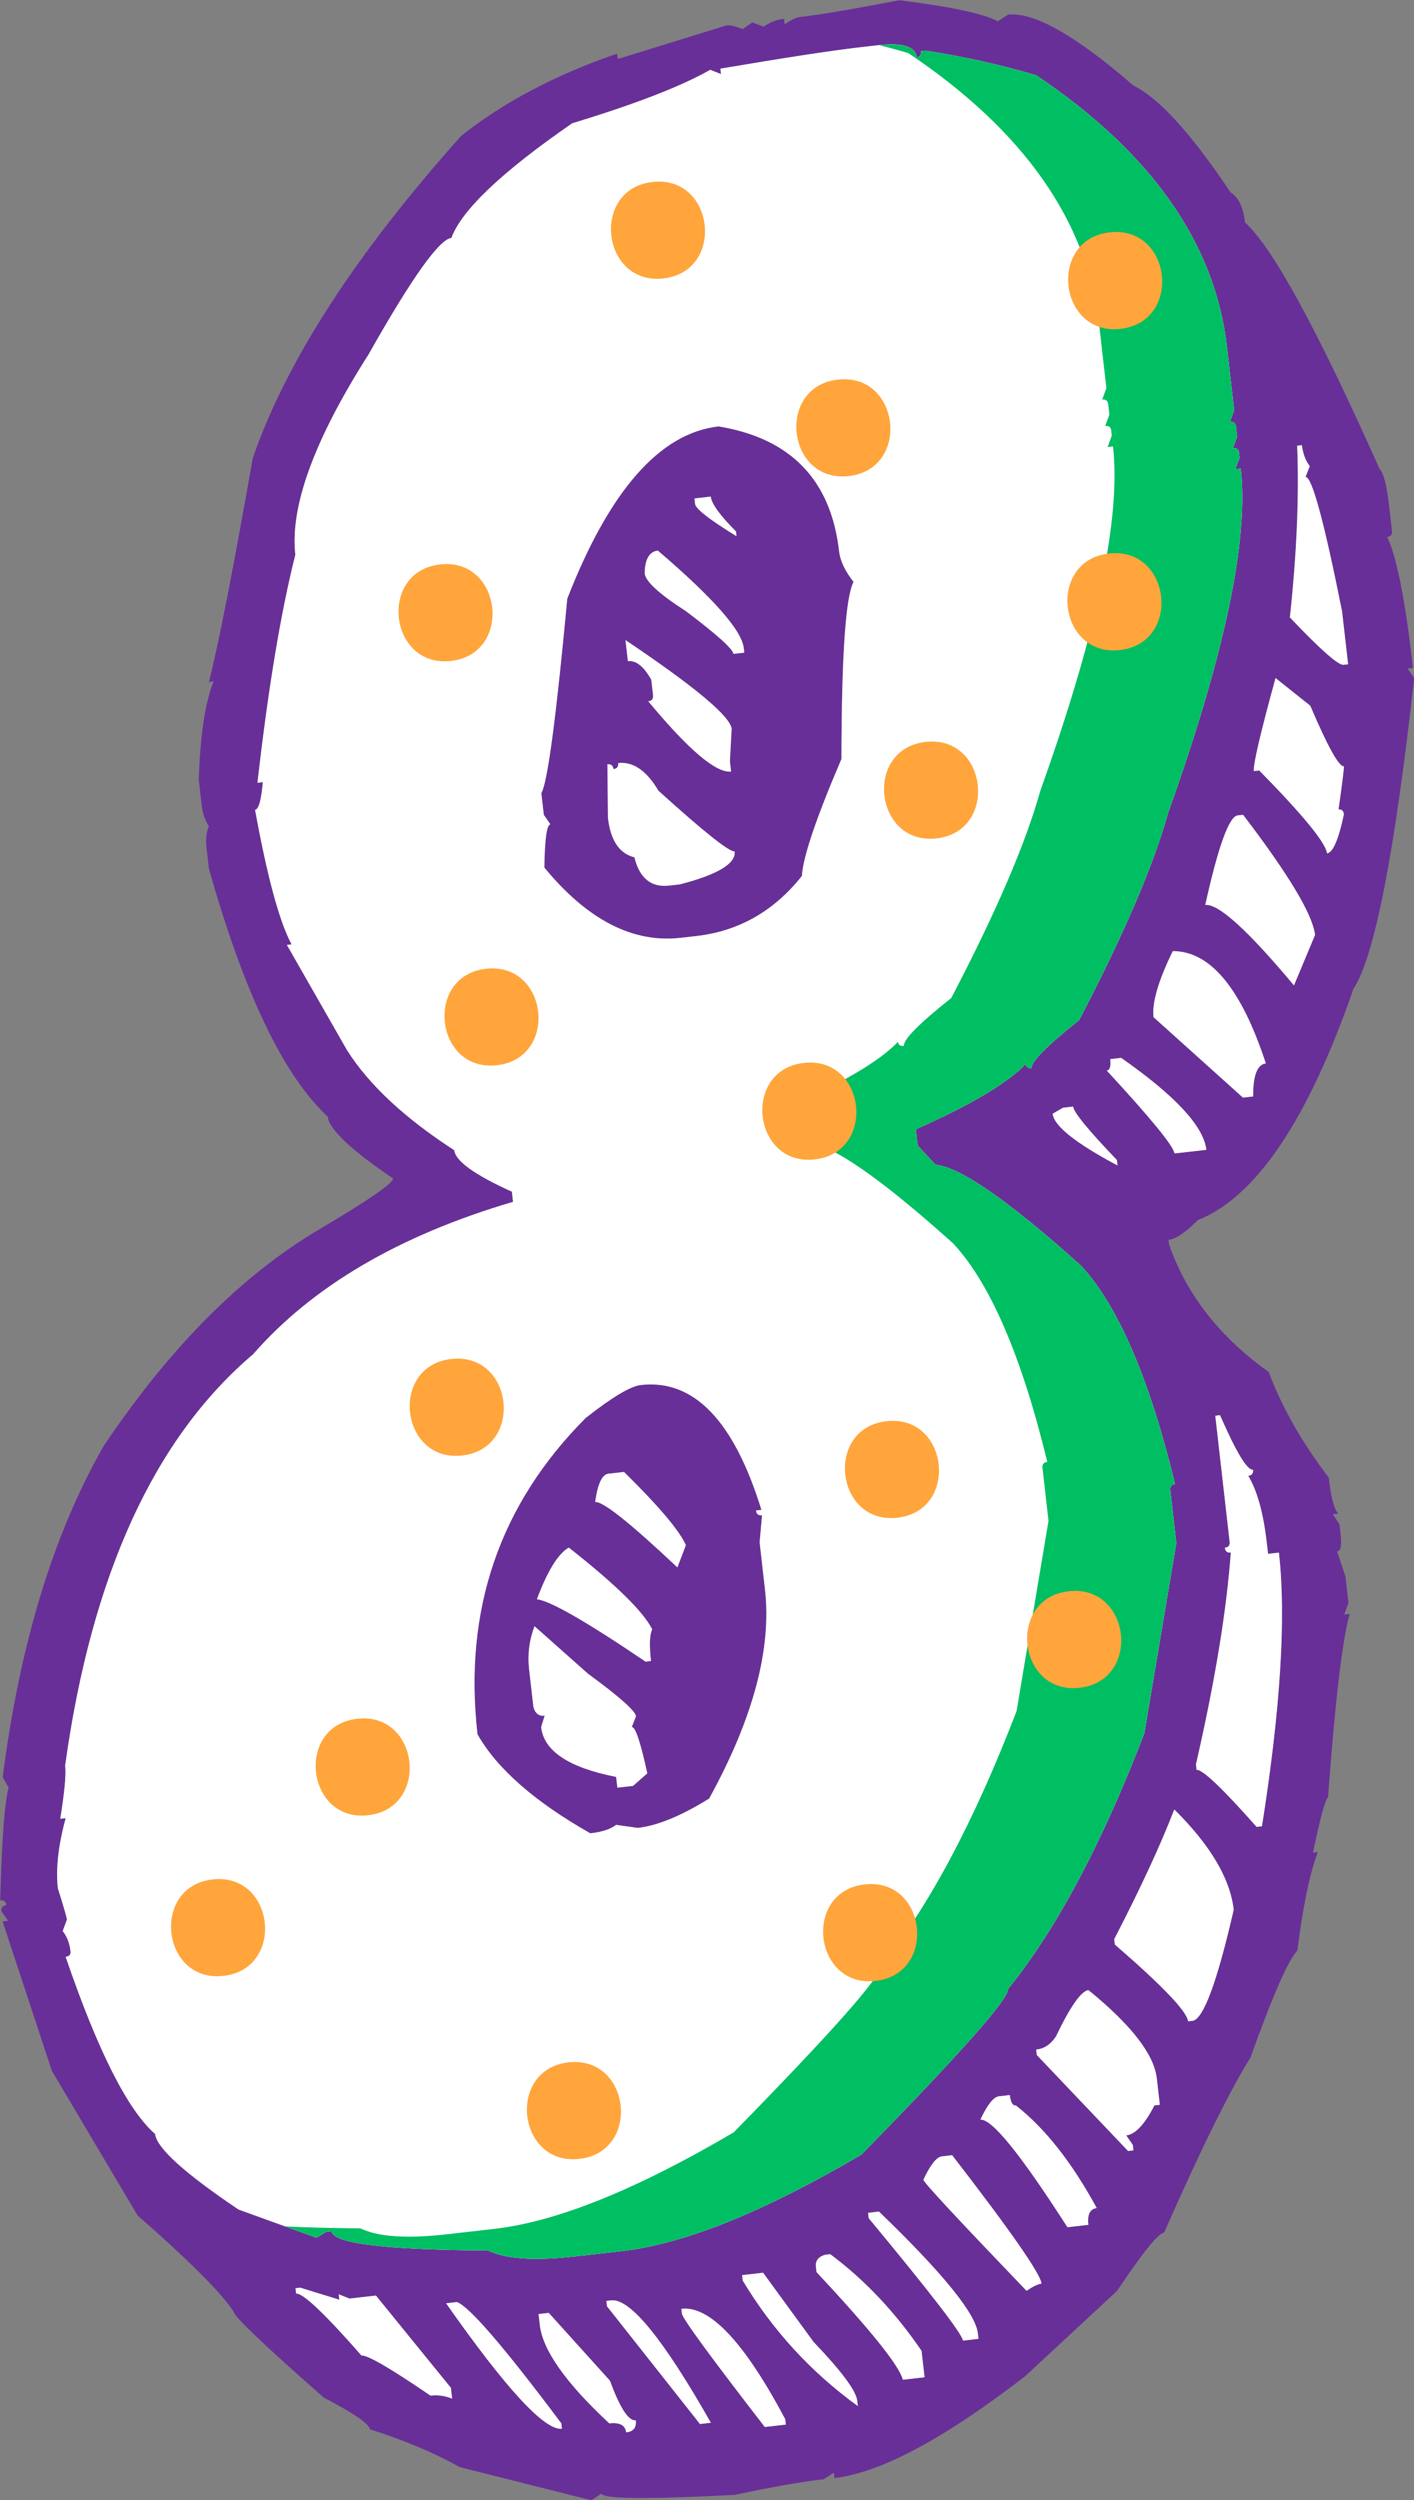
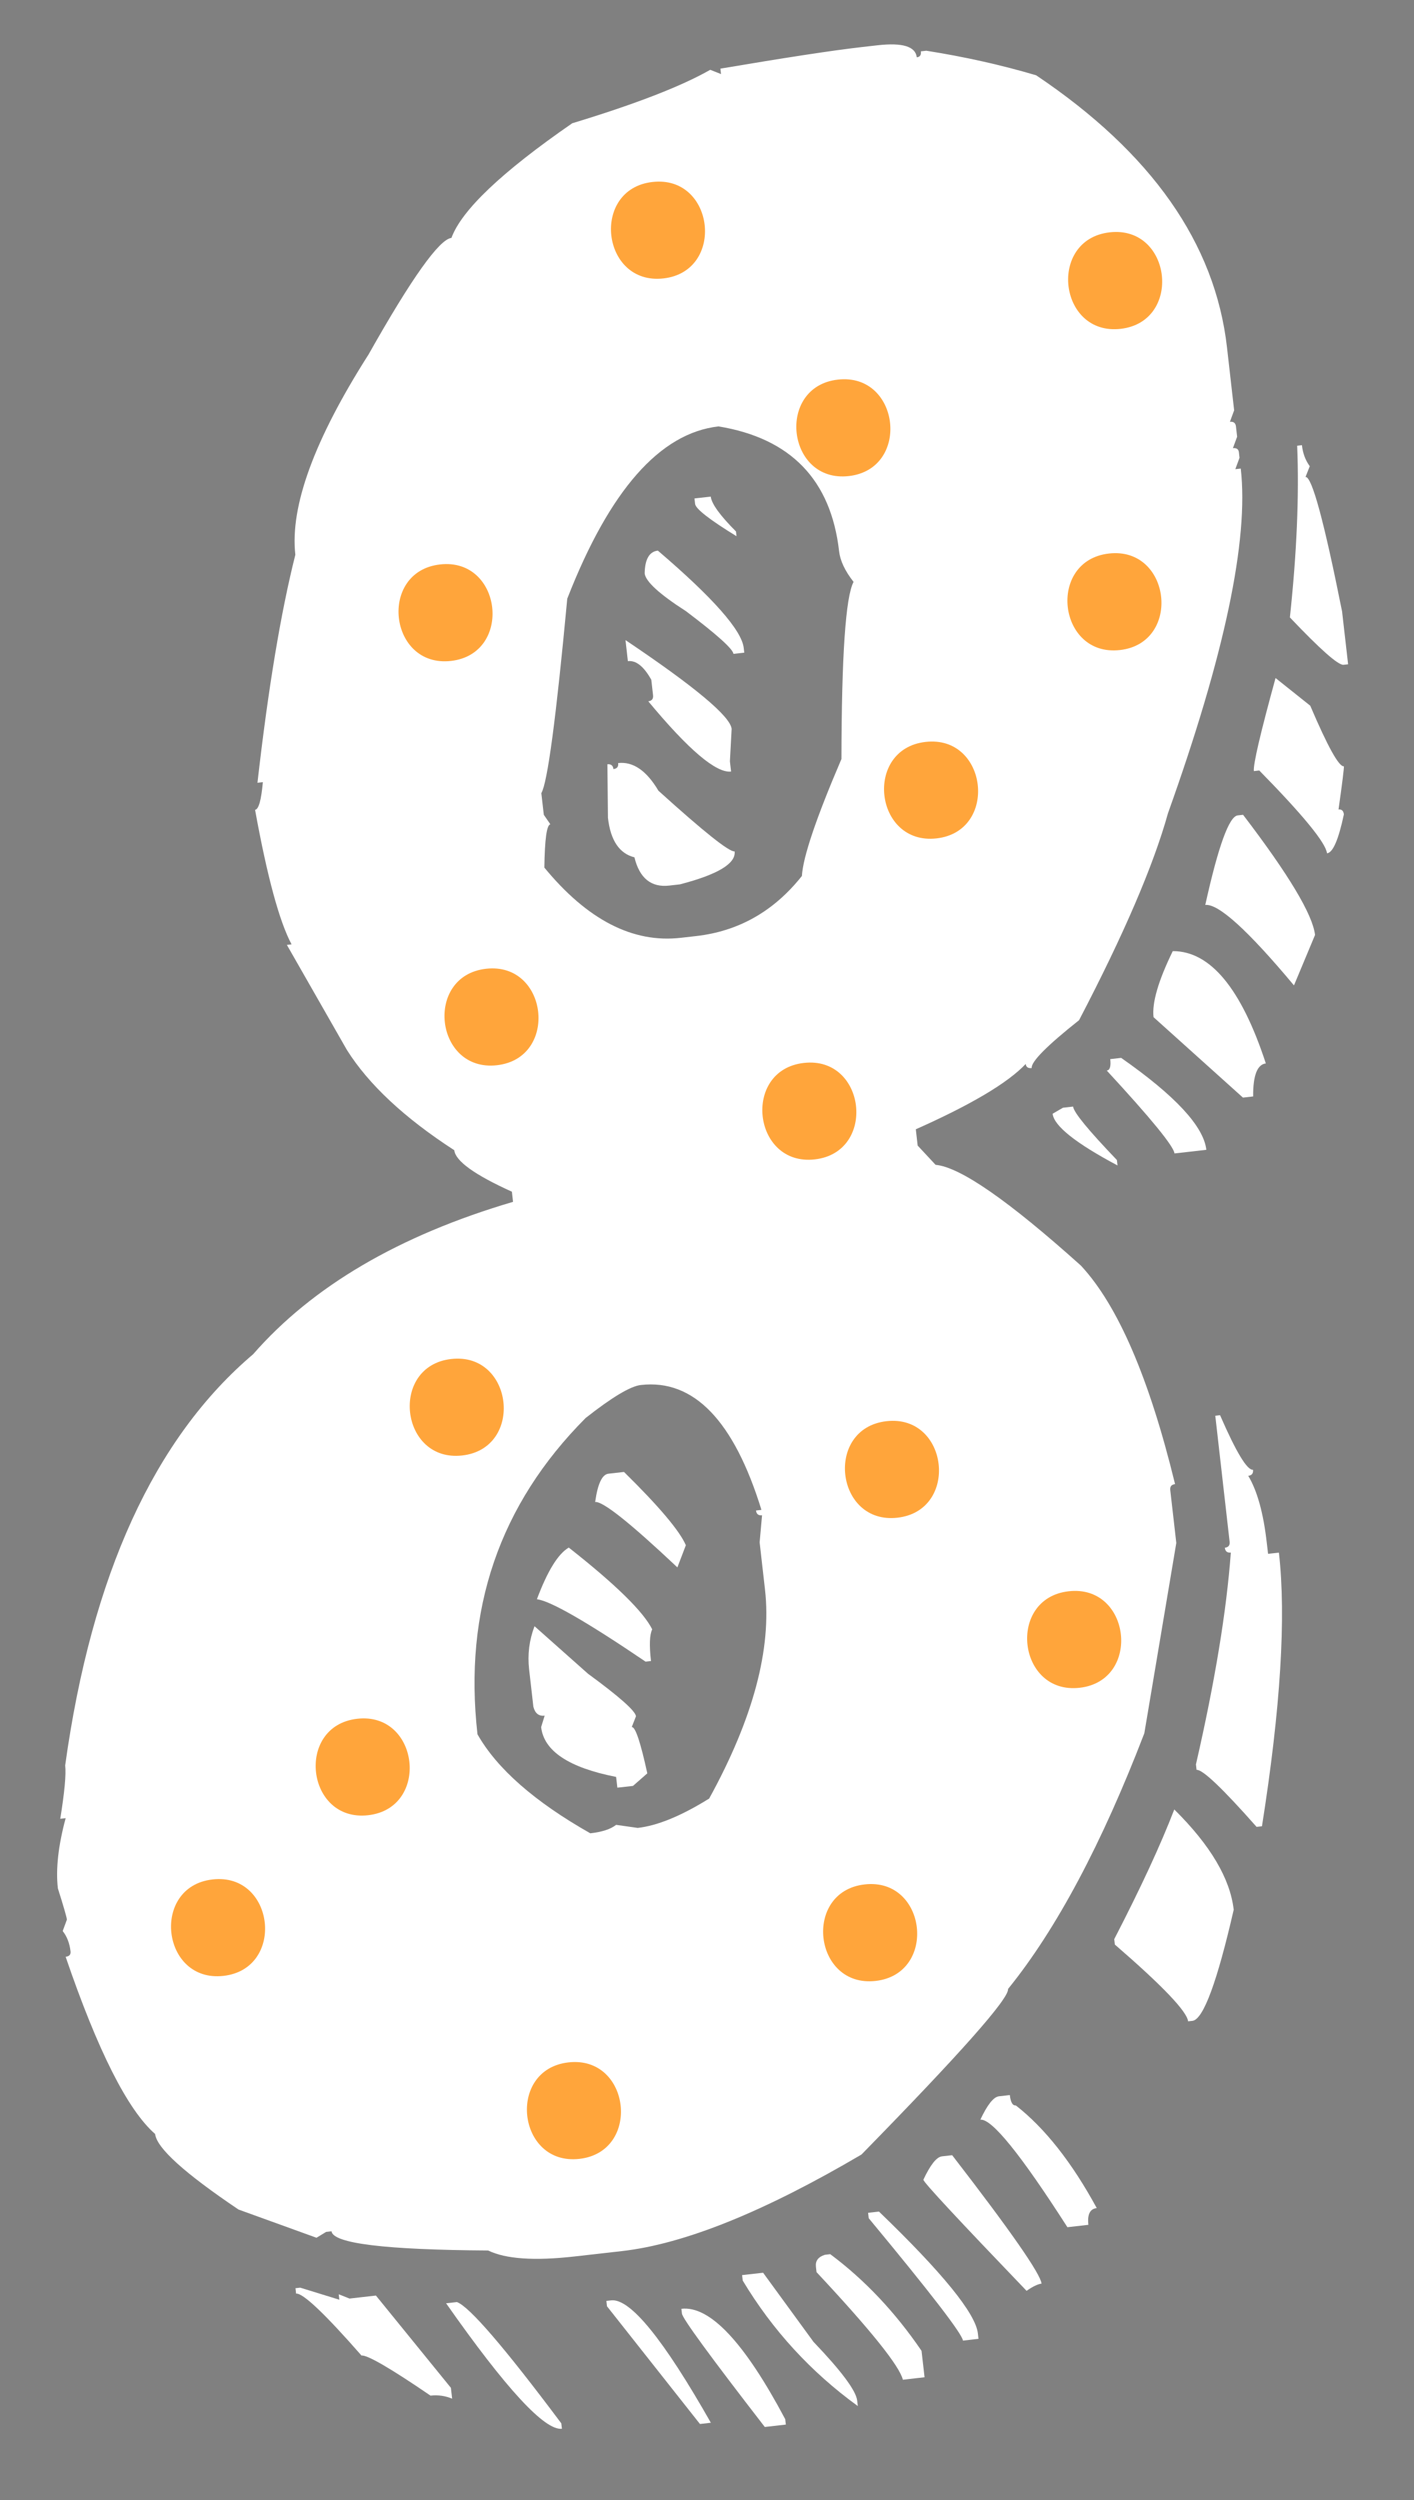
<svg xmlns="http://www.w3.org/2000/svg" fill="#000000" height="363" preserveAspectRatio="xMidYMid meet" version="1" viewBox="110.4 29.6 205.3 363.0" width="205.3" zoomAndPan="magnify">
  <rect x="110.4" y="29.6" width="205.3" height="363.0" fill="#808080" stroke="none" />
  <g>
    <g id="change1_1">
-       <path d="M 298.738 94.312 C 299.035 101.582 298.68 109.891 297.68 119.242 C 302.059 123.852 304.648 126.152 305.441 126.121 L 306.133 126.047 L 305.258 118.383 C 302.637 105.258 300.871 98.746 299.949 98.852 L 300.566 97.289 C 299.938 96.438 299.559 95.418 299.426 94.234 Z M 295.598 128.043 C 293.395 136.07 292.34 140.57 292.449 141.555 L 293.234 141.465 C 299.629 147.98 302.902 151.988 303.07 153.492 C 303.926 153.395 304.738 151.52 305.52 147.836 C 305.461 147.32 305.195 147.074 304.742 147.129 C 305.293 143.219 305.551 141.129 305.52 140.859 C 304.801 140.941 303.176 138.016 300.637 132.062 Z M 285.395 160.988 C 287.297 160.773 291.59 164.668 298.273 172.668 L 301.332 165.344 C 300.996 162.398 297.516 156.586 290.883 147.898 L 290.098 147.988 C 288.855 148.133 287.277 152.473 285.395 160.988 Z M 280.676 167.691 C 278.578 171.988 277.645 175.184 277.883 177.281 L 290.867 188.961 L 292.348 188.789 C 292.32 185.734 292.949 184.141 294.188 184 C 290.625 173.109 286.121 167.684 280.676 167.691 Z M 286.848 235.145 L 288.93 253.445 C 288.988 253.965 288.762 254.25 288.234 254.312 C 288.297 254.84 288.582 255.07 289.105 255.012 C 288.48 263.52 286.793 273.777 284.039 285.777 L 284.133 286.566 C 284.98 286.469 287.887 289.23 292.844 294.84 L 293.625 294.754 C 296.328 277.645 297.148 264.391 296.086 255.02 L 294.512 255.195 L 294.328 253.617 C 293.84 249.293 292.938 246.043 291.633 243.871 C 292.156 243.812 292.387 243.512 292.328 242.992 C 291.477 243.09 289.883 240.445 287.539 235.066 Z M 271.598 183.371 C 271.715 184.43 271.547 184.98 271.09 185.031 C 277.527 191.996 280.809 196.02 280.926 197.066 L 285.551 196.539 C 285.16 193.129 281.031 188.68 273.18 183.191 Z M 263.23 191.301 C 263.434 193.074 266.578 195.578 272.652 198.809 L 272.562 198.02 C 268.426 193.703 266.301 191.121 266.203 190.262 L 264.73 190.43 Z M 280.895 292.312 C 278.945 297.387 276.047 303.656 272.176 311.145 L 272.266 311.926 C 279.191 317.918 282.738 321.633 282.902 323.074 L 283.59 322.996 C 285.145 322.68 287.129 317.309 289.523 306.871 C 289.008 302.348 286.133 297.496 280.895 292.312 Z M 260.844 327.176 L 260.934 327.965 L 274.18 341.895 L 274.965 341.809 L 274.875 341.02 L 273.922 339.637 C 275.23 339.484 276.598 338.039 278.012 335.277 L 278.797 335.191 L 278.355 331.352 C 277.965 327.879 274.656 323.613 268.434 318.539 C 267.395 318.656 265.812 320.895 263.723 325.254 C 262.98 326.395 262.027 327.043 260.844 327.176 Z M 252.738 337.355 C 254.379 337.168 258.59 342.375 265.379 352.965 L 268.426 352.617 C 268.254 351.102 268.66 350.297 269.637 350.188 C 266.031 343.559 262.113 338.582 257.883 335.281 C 257.43 335.332 257.137 334.84 257.016 333.777 L 255.441 333.957 C 254.656 334.047 253.754 335.184 252.738 337.355 Z M 244.465 346.07 C 244.508 346.469 249.504 351.836 259.449 362.203 C 260.367 361.559 261.102 361.215 261.625 361.156 C 261.461 359.715 257.133 353.5 248.645 342.508 L 247.168 342.676 C 246.383 342.766 245.484 343.898 244.465 346.07 Z M 211.23 101.969 L 211.32 102.762 C 211.402 103.473 213.406 105.043 217.336 107.453 L 217.258 106.762 C 214.938 104.438 213.715 102.746 213.594 101.699 Z M 236.441 350.871 L 236.531 351.66 C 245.535 362.523 250.098 368.445 250.211 369.43 L 252.469 369.172 L 252.379 368.383 C 252.051 365.5 247.27 359.605 238.016 350.695 Z M 204 112.852 C 204.137 114.031 206.137 115.859 210.008 118.344 C 214.52 121.75 216.809 123.824 216.891 124.535 L 218.461 124.359 L 218.383 123.676 C 218.094 121.113 213.938 116.402 205.914 109.543 C 204.676 109.684 204.035 110.793 204 112.852 Z M 228.863 358.699 L 228.953 359.488 C 236.816 367.895 240.996 373.105 241.488 375.109 L 244.637 374.75 L 244.199 370.914 C 240.375 365.305 235.957 360.617 230.945 356.879 L 230.164 356.969 C 229.195 357.273 228.77 357.859 228.863 358.699 Z M 201.215 122.535 L 201.562 125.59 C 202.746 125.453 203.871 126.344 204.961 128.289 L 205.219 130.555 C 205.273 131.07 205.039 131.359 204.523 131.418 C 210.363 138.457 214.371 141.867 216.547 141.621 L 216.375 140.141 L 216.629 135.422 C 216.422 133.59 211.281 129.297 201.215 122.535 Z M 198.59 140.562 L 198.668 148.332 C 199.039 151.609 200.32 153.523 202.512 154.074 C 203.254 157.105 204.941 158.473 207.566 158.176 L 209.133 157.996 C 214.613 156.57 217.262 154.98 217.059 153.215 C 216.273 153.305 212.582 150.363 206 144.406 C 204.27 141.484 202.316 140.141 200.152 140.387 C 200.215 140.914 199.988 141.203 199.465 141.262 C 199.406 140.742 199.105 140.508 198.59 140.562 Z M 218.145 359.918 L 218.234 360.707 C 222.57 367.926 228.141 373.996 234.945 378.93 L 234.855 378.141 C 234.695 376.711 232.578 373.859 228.508 369.605 L 221.195 359.574 Z M 214.727 91.508 C 225.219 93.238 231.051 99.285 232.23 109.641 C 232.387 111.02 233.09 112.504 234.332 114.086 C 233.18 116.215 232.594 124.781 232.57 139.801 C 228.898 148.371 226.984 154.043 226.828 156.781 C 222.77 161.898 217.648 164.805 211.48 165.504 L 209.219 165.762 C 202.27 166.551 195.672 163.148 189.434 155.562 C 189.492 151.434 189.785 149.34 190.309 149.281 L 189.355 147.898 L 188.996 144.754 C 189.891 143.258 191.145 133.844 192.762 116.52 C 198.883 100.812 206.199 92.477 214.727 91.508 Z M 196.812 247.672 C 197.93 247.547 201.91 250.719 208.75 257.168 L 209.98 253.949 C 209.078 251.859 206.09 248.32 201 243.309 L 198.734 243.566 C 197.82 243.672 197.176 245.043 196.812 247.672 Z M 209.332 364.809 L 209.41 365.504 C 209.492 366.219 213.508 371.715 221.441 381.969 L 224.496 381.621 L 224.406 380.836 C 218.484 369.684 213.469 364.34 209.332 364.809 Z M 188.355 261.789 C 190.309 262.031 195.566 265.047 204.133 270.852 L 204.918 270.762 C 204.656 268.469 204.715 266.938 205.094 266.16 C 203.809 263.586 199.77 259.633 192.98 254.289 C 191.426 255.199 189.887 257.695 188.355 261.789 Z M 198.441 363.664 L 198.527 364.441 L 212.027 381.535 L 213.609 381.355 C 206.711 369.195 201.887 363.273 199.133 363.586 Z M 188.008 265.707 C 187.238 267.727 186.977 269.816 187.223 271.977 L 187.84 277.391 C 188.082 278.359 188.629 278.793 189.48 278.695 L 188.969 280.352 C 189.363 283.828 192.992 286.242 199.855 287.586 L 200.035 289.148 L 202.301 288.895 L 204.383 287.07 C 203.395 282.527 202.645 280.289 202.125 280.348 L 202.738 278.785 C 202.648 277.996 200.324 275.938 195.766 272.602 Z M 203.449 230.684 C 211.121 229.812 216.957 235.852 220.953 248.816 L 220.164 248.906 C 220.227 249.422 220.52 249.664 221.043 249.605 L 220.691 253.531 L 221.473 260.41 C 222.449 269 219.754 279.109 213.367 290.727 C 209.332 293.238 205.879 294.664 202.992 294.992 L 199.855 294.547 C 199.059 295.176 197.812 295.582 196.105 295.773 C 188.012 291.188 182.555 286.387 179.727 281.402 C 177.68 263.375 182.906 248.055 195.426 235.48 C 199.27 232.453 201.941 230.855 203.449 230.684 Z M 188.594 365.57 L 188.773 367.145 C 189.191 370.82 192.559 375.586 198.867 381.445 C 200.383 381.273 201.191 381.719 201.312 382.754 C 202.363 382.637 202.828 382.055 202.711 381.008 C 201.66 381.129 200.406 379.215 198.965 375.258 L 190.074 365.402 Z M 175.168 364.008 C 183.887 376.445 189.492 382.512 191.984 382.227 L 191.895 381.441 C 183.602 370.359 178.551 364.496 176.742 363.832 Z M 153.301 361.82 L 153.391 362.605 C 154.367 362.496 157.535 365.488 162.883 371.594 C 163.73 371.496 167.074 373.43 172.906 377.418 C 174.02 377.293 175.066 377.449 176.047 377.859 L 175.867 376.285 L 164.98 362.887 L 161.145 363.324 L 159.578 362.699 L 159.668 363.492 L 153.988 361.742 Z M 214.996 39.566 L 215.086 40.355 L 213.523 39.734 C 209.277 42.152 202.602 44.727 193.484 47.496 C 183.258 54.562 177.418 60.117 175.945 64.141 C 174.18 64.34 170.168 69.965 163.922 81.047 C 156.027 93.43 152.484 103.133 153.281 110.145 C 151.176 118.496 149.34 129.527 147.781 143.25 L 148.566 143.16 C 148.328 145.781 147.957 147.117 147.434 147.18 C 149.195 156.875 150.961 163.391 152.734 166.711 L 152.051 166.785 L 160.762 182.031 C 163.922 187.051 169.117 191.91 176.355 196.598 C 176.535 198.176 179.328 200.18 184.723 202.621 L 184.887 204.094 C 168.367 208.961 155.785 216.336 147.152 226.219 C 132.789 238.41 123.699 258.305 119.863 285.914 C 120.012 287.223 119.773 289.812 119.148 293.668 L 119.934 293.578 C 118.863 297.547 118.48 300.953 118.801 303.762 C 119.633 306.391 120.07 307.906 120.113 308.305 L 119.504 309.965 C 120.129 310.758 120.508 311.742 120.641 312.926 C 120.691 313.383 120.457 313.645 119.93 313.703 C 124.609 327.387 128.941 335.949 132.922 339.43 C 133.152 341.465 137.184 345.113 145.027 350.398 L 156.352 354.496 L 157.754 353.645 L 158.535 353.555 C 158.738 355.324 166.316 356.25 181.273 356.344 C 183.809 357.582 187.988 357.875 193.828 357.211 L 200.711 356.43 C 209.762 355.402 221.352 350.727 235.48 342.41 C 249.82 327.758 256.918 319.754 256.762 318.371 C 263.75 309.742 270.352 297.371 276.547 281.246 L 281.188 253.621 L 280.312 245.953 C 280.254 245.426 280.477 245.141 281.008 245.078 C 277.266 229.691 272.703 219.121 267.34 213.352 C 256.828 203.914 249.805 199.039 246.238 198.719 L 243.637 195.926 L 243.367 193.559 C 251.395 189.988 256.715 186.832 259.324 184.074 C 259.379 184.531 259.668 184.73 260.191 184.672 C 260.09 183.758 262.383 181.438 267.07 177.719 C 273.562 165.289 277.867 155.27 279.988 147.648 C 288.207 124.668 291.727 107.992 290.547 97.629 L 289.758 97.719 L 290.367 96.062 L 290.277 95.273 C 290.227 94.816 289.938 94.609 289.406 94.668 L 290.02 93.012 L 289.855 91.539 C 289.797 91.012 289.504 90.781 288.973 90.844 L 289.586 89.172 L 288.547 80.027 C 286.828 64.938 277.594 51.781 260.84 40.531 C 255.824 39.047 250.508 37.852 244.891 36.965 L 244.105 37.055 C 244.164 37.586 243.969 37.871 243.508 37.922 C 243.328 36.348 241.434 35.762 237.828 36.172 L 235.562 36.43 C 231.238 36.922 224.383 37.977 214.996 39.566 Z M 240.973 29.637 C 248.512 30.578 253.285 31.602 255.27 32.695 L 256.75 31.73 C 260.492 31.305 266.562 34.734 274.957 42.016 C 278.688 43.852 283.391 49.035 289.078 57.551 C 290.215 58.219 290.906 59.664 291.16 61.895 C 295.164 65.496 301.66 77.41 310.676 97.633 C 311.27 98.234 311.742 100.008 312.078 102.957 L 312.504 106.691 C 312.562 107.219 312.324 107.512 311.805 107.57 C 313.184 110.406 314.434 116.738 315.555 126.574 L 314.773 126.66 L 315.723 128.047 C 312.902 153.48 309.965 168.523 306.902 173.191 C 300.297 192.207 292.77 203.391 284.32 206.738 C 282.527 208.535 281.113 209.5 280.062 209.617 L 280.141 210.301 C 282.691 217.586 287.512 223.738 294.598 228.789 C 296.508 233.883 299.414 239.004 303.32 244.137 C 303.648 247.023 304.105 248.758 304.707 249.359 L 303.922 249.449 L 304.887 250.93 L 305.051 252.398 C 305.23 253.977 305.059 254.793 304.535 254.852 L 305.746 258.5 L 306.184 262.336 L 305.578 264.008 L 306.359 263.918 C 305.273 267.82 304.23 276.715 303.219 290.574 C 302.84 290.754 302.109 293.418 301.035 298.586 L 301.73 298.508 C 300.555 301.637 299.57 306.395 298.766 312.797 C 297.461 314.145 295.188 319.312 291.961 328.316 C 288.934 333.18 284.746 341.66 279.414 353.75 C 278.555 353.848 276.293 356.672 272.602 362.195 L 259.266 374.578 C 247.48 383.684 238.246 388.621 231.551 389.383 L 231.465 388.605 L 229.98 389.559 C 226.641 389.941 222.348 390.699 217.09 391.828 C 204.27 392.484 197.832 392.43 197.738 391.629 L 196.25 392.609 L 177.176 387.801 C 173.277 385.645 168.922 383.82 164.102 382.309 C 164.012 381.52 161.773 379.977 157.395 377.691 C 148.762 370.098 144.406 365.949 144.324 365.234 C 142.555 362.504 137.902 357.852 130.383 351.266 L 117.934 330.27 L 110.777 308.562 L 111.57 308.473 L 110.609 307.09 C 110.551 306.562 110.781 306.273 111.312 306.215 C 111.254 305.684 110.961 305.453 110.43 305.516 C 110.676 296.523 111.082 291.066 111.656 289.141 L 110.793 287.641 C 113.254 268.363 118.137 252.344 125.445 239.551 C 135.055 225.238 145.48 214.758 156.746 208.094 C 163.965 203.82 167.535 201.352 167.465 200.699 C 161.34 196.547 158.184 193.543 157.973 191.711 C 151.59 185.797 145.836 173.797 140.73 155.715 L 140.383 152.664 C 140.246 151.48 140.359 150.438 140.727 149.539 C 140.156 148.664 139.812 147.676 139.688 146.566 L 139.254 142.73 C 139.492 136.121 140.223 131.395 141.422 128.535 L 140.738 128.613 C 142.156 123.012 144.277 112.164 147.105 96.105 C 151.953 82.07 162.031 66.48 177.355 49.332 C 183.512 44.441 191.055 40.461 200.004 37.387 L 200.094 38.172 L 215.883 33.285 C 216.402 33.227 217.184 33.41 218.23 33.82 L 219.617 32.859 L 221.281 33.473 C 222.145 32.848 223.125 32.461 224.242 32.336 L 224.332 33.125 C 225.258 32.492 225.977 32.141 226.5 32.078 C 229.32 31.758 234.145 30.949 240.973 29.637" fill="#682f98" />
-     </g>
+       </g>
    <g id="change2_1">
      <path d="M 153.301 361.82 L 153.391 362.605 C 154.367 362.496 157.535 365.488 162.883 371.594 C 163.73 371.496 167.074 373.43 172.906 377.418 C 174.02 377.293 175.066 377.449 176.047 377.859 L 175.867 376.285 L 164.98 362.887 L 161.145 363.324 L 159.578 362.699 L 159.668 363.492 L 153.988 361.742 L 153.301 361.82" fill="#ffffff" />
    </g>
    <g id="change2_2">
      <path d="M 175.168 364.008 C 183.887 376.445 189.492 382.512 191.984 382.227 L 191.895 381.441 C 183.602 370.359 178.551 364.496 176.742 363.832 L 175.168 364.008" fill="#ffffff" />
    </g>
    <g id="change2_3">
-       <path d="M 188.594 365.57 L 188.773 367.145 C 189.191 370.82 192.559 375.586 198.867 381.445 C 200.383 381.273 201.191 381.719 201.312 382.754 C 202.363 382.637 202.828 382.055 202.711 381.008 C 201.66 381.129 200.406 379.215 198.965 375.258 L 190.074 365.402 L 188.594 365.57" fill="#ffffff" />
-     </g>
+       </g>
    <g id="change2_4">
      <path d="M 188.008 265.707 C 187.238 267.727 186.977 269.816 187.223 271.977 L 187.84 277.391 C 188.082 278.359 188.629 278.793 189.48 278.695 L 188.969 280.352 C 189.363 283.828 192.992 286.242 199.855 287.586 L 200.035 289.148 L 202.301 288.895 L 204.383 287.07 C 203.395 282.527 202.645 280.289 202.125 280.348 L 202.738 278.785 C 202.648 277.996 200.324 275.938 195.766 272.602 L 188.008 265.707" fill="#ffffff" />
    </g>
    <g id="change2_5">
      <path d="M 198.441 363.664 L 198.527 364.441 L 212.027 381.535 L 213.609 381.355 C 206.711 369.195 201.887 363.273 199.133 363.586 L 198.441 363.664" fill="#ffffff" />
    </g>
    <g id="change2_6">
      <path d="M 188.355 261.789 C 190.309 262.031 195.566 265.047 204.133 270.852 L 204.918 270.762 C 204.656 268.469 204.715 266.938 205.094 266.16 C 203.809 263.586 199.77 259.633 192.98 254.289 C 191.426 255.199 189.887 257.695 188.355 261.789" fill="#ffffff" />
    </g>
    <g id="change2_7">
      <path d="M 209.332 364.809 L 209.41 365.504 C 209.492 366.219 213.508 371.715 221.441 381.969 L 224.496 381.621 L 224.406 380.836 C 218.484 369.684 213.469 364.34 209.332 364.809" fill="#ffffff" />
    </g>
    <g id="change2_8">
      <path d="M 196.812 247.672 C 197.93 247.547 201.91 250.719 208.75 257.168 L 209.98 253.949 C 209.078 251.859 206.09 248.32 201 243.309 L 198.734 243.566 C 197.82 243.672 197.176 245.043 196.812 247.672" fill="#ffffff" />
    </g>
    <g id="change2_9">
      <path d="M 218.145 359.918 L 218.234 360.707 C 222.57 367.926 228.141 373.996 234.945 378.93 L 234.855 378.141 C 234.695 376.711 232.578 373.859 228.508 369.605 L 221.195 359.574 L 218.145 359.918" fill="#ffffff" />
    </g>
    <g id="change2_10">
      <path d="M 198.59 140.562 L 198.668 148.332 C 199.039 151.609 200.32 153.523 202.512 154.074 C 203.254 157.105 204.941 158.473 207.566 158.176 L 209.133 157.996 C 214.613 156.57 217.262 154.98 217.059 153.215 C 216.273 153.305 212.582 150.363 206 144.406 C 204.27 141.484 202.316 140.141 200.152 140.387 C 200.215 140.914 199.988 141.203 199.465 141.262 C 199.406 140.742 199.105 140.508 198.59 140.562" fill="#ffffff" />
    </g>
    <g id="change2_11">
      <path d="M 201.215 122.535 L 201.562 125.59 C 202.746 125.453 203.871 126.344 204.961 128.289 L 205.219 130.555 C 205.273 131.07 205.039 131.359 204.523 131.418 C 210.363 138.457 214.371 141.867 216.547 141.621 L 216.375 140.141 L 216.629 135.422 C 216.422 133.59 211.281 129.297 201.215 122.535" fill="#ffffff" />
    </g>
    <g id="change2_12">
      <path d="M 228.863 358.699 L 228.953 359.488 C 236.816 367.895 240.996 373.105 241.488 375.109 L 244.637 374.75 L 244.199 370.914 C 240.375 365.305 235.957 360.617 230.945 356.879 L 230.164 356.969 C 229.195 357.273 228.77 357.859 228.863 358.699" fill="#ffffff" />
    </g>
    <g id="change2_13">
      <path d="M 204 112.852 C 204.137 114.031 206.137 115.859 210.008 118.344 C 214.52 121.75 216.809 123.824 216.891 124.535 L 218.461 124.359 L 218.383 123.676 C 218.094 121.113 213.938 116.402 205.914 109.543 C 204.676 109.684 204.035 110.793 204 112.852" fill="#ffffff" />
    </g>
    <g id="change2_14">
      <path d="M 236.441 350.871 L 236.531 351.66 C 245.535 362.523 250.098 368.445 250.211 369.43 L 252.469 369.172 L 252.379 368.383 C 252.051 365.5 247.27 359.605 238.016 350.695 L 236.441 350.871" fill="#ffffff" />
    </g>
    <g id="change2_15">
      <path d="M 211.23 101.969 L 211.32 102.762 C 211.402 103.473 213.406 105.043 217.336 107.453 L 217.258 106.762 C 214.938 104.438 213.715 102.746 213.594 101.699 L 211.23 101.969" fill="#ffffff" />
    </g>
    <g id="change2_16">
      <path d="M 244.465 346.07 C 244.508 346.469 249.504 351.836 259.449 362.203 C 260.367 361.559 261.102 361.215 261.625 361.156 C 261.461 359.715 257.133 353.5 248.645 342.508 L 247.168 342.676 C 246.383 342.766 245.484 343.898 244.465 346.07" fill="#ffffff" />
    </g>
    <g id="change2_17">
      <path d="M 252.738 337.355 C 254.379 337.168 258.59 342.375 265.379 352.965 L 268.426 352.617 C 268.254 351.102 268.66 350.297 269.637 350.188 C 266.031 343.559 262.113 338.582 257.883 335.281 C 257.43 335.332 257.137 334.84 257.016 333.777 L 255.441 333.957 C 254.656 334.047 253.754 335.184 252.738 337.355" fill="#ffffff" />
    </g>
    <g id="change2_18">
-       <path d="M 260.844 327.176 L 260.934 327.965 L 274.18 341.895 L 274.965 341.809 L 274.875 341.02 L 273.922 339.637 C 275.23 339.484 276.598 338.039 278.012 335.277 L 278.797 335.191 L 278.355 331.352 C 277.965 327.879 274.656 323.613 268.434 318.539 C 267.395 318.656 265.812 320.895 263.723 325.254 C 262.98 326.395 262.027 327.043 260.844 327.176" fill="#ffffff" />
-     </g>
+       </g>
    <g id="change2_19">
      <path d="M 280.895 292.312 C 278.945 297.387 276.047 303.656 272.176 311.145 L 272.266 311.926 C 279.191 317.918 282.738 321.633 282.902 323.074 L 283.59 322.996 C 285.145 322.68 287.129 317.309 289.523 306.871 C 289.008 302.348 286.133 297.496 280.895 292.312" fill="#ffffff" />
    </g>
    <g id="change2_20">
      <path d="M 263.23 191.301 C 263.434 193.074 266.578 195.578 272.652 198.809 L 272.562 198.02 C 268.426 193.703 266.301 191.121 266.203 190.262 L 264.73 190.43 L 263.23 191.301" fill="#ffffff" />
    </g>
    <g id="change2_21">
      <path d="M 271.598 183.371 C 271.715 184.43 271.547 184.98 271.09 185.031 C 277.527 191.996 280.809 196.02 280.926 197.066 L 285.551 196.539 C 285.16 193.129 281.031 188.68 273.18 183.191 L 271.598 183.371" fill="#ffffff" />
    </g>
    <g id="change2_22">
      <path d="M 286.848 235.145 L 288.93 253.445 C 288.988 253.965 288.762 254.25 288.234 254.312 C 288.297 254.84 288.582 255.07 289.105 255.012 C 288.48 263.52 286.793 273.777 284.039 285.777 L 284.133 286.566 C 284.98 286.469 287.887 289.23 292.844 294.84 L 293.625 294.754 C 296.328 277.645 297.148 264.391 296.086 255.02 L 294.512 255.195 L 294.328 253.617 C 293.84 249.293 292.938 246.043 291.633 243.871 C 292.156 243.812 292.387 243.512 292.328 242.992 C 291.477 243.09 289.883 240.445 287.539 235.066 L 286.848 235.145" fill="#ffffff" />
    </g>
    <g id="change2_23">
      <path d="M 280.676 167.691 C 278.578 171.988 277.645 175.184 277.883 177.281 L 290.867 188.961 L 292.348 188.789 C 292.32 185.734 292.949 184.141 294.188 184 C 290.625 173.109 286.121 167.684 280.676 167.691" fill="#ffffff" />
    </g>
    <g id="change2_24">
      <path d="M 285.395 160.988 C 287.297 160.773 291.59 164.668 298.273 172.668 L 301.332 165.344 C 300.996 162.398 297.516 156.586 290.883 147.898 L 290.098 147.988 C 288.855 148.133 287.277 152.473 285.395 160.988" fill="#ffffff" />
    </g>
    <g id="change2_25">
      <path d="M 295.598 128.043 C 293.395 136.07 292.34 140.57 292.449 141.555 L 293.234 141.465 C 299.629 147.98 302.902 151.988 303.07 153.492 C 303.926 153.395 304.738 151.52 305.52 147.836 C 305.461 147.32 305.195 147.074 304.742 147.129 C 305.293 143.219 305.551 141.129 305.52 140.859 C 304.801 140.941 303.176 138.016 300.637 132.062 L 295.598 128.043" fill="#ffffff" />
    </g>
    <g id="change2_26">
      <path d="M 298.738 94.312 C 299.035 101.582 298.68 109.891 297.68 119.242 C 302.059 123.852 304.648 126.152 305.441 126.121 L 306.133 126.047 L 305.258 118.383 C 302.637 105.258 300.871 98.746 299.949 98.852 L 300.566 97.289 C 299.938 96.438 299.559 95.418 299.426 94.234 L 298.738 94.312" fill="#ffffff" />
    </g>
    <g id="change2_27">
      <path d="M 232.57 139.801 C 228.898 148.371 226.984 154.043 226.828 156.781 C 222.77 161.898 217.648 164.805 211.48 165.504 L 209.219 165.762 C 202.27 166.551 195.672 163.148 189.434 155.562 C 189.492 151.434 189.785 149.34 190.309 149.281 L 189.355 147.898 L 188.996 144.754 C 189.891 143.258 191.145 133.844 192.762 116.52 C 198.883 100.812 206.199 92.477 214.727 91.508 C 225.219 93.238 231.051 99.285 232.23 109.641 C 232.387 111.02 233.09 112.504 234.332 114.086 C 233.18 116.215 232.594 124.781 232.57 139.801 Z M 221.043 249.605 L 220.691 253.531 L 221.473 260.41 C 222.449 269 219.754 279.109 213.367 290.727 C 209.332 293.238 205.879 294.664 202.992 294.992 L 199.855 294.547 C 199.059 295.176 197.812 295.582 196.105 295.773 C 188.012 291.188 182.555 286.387 179.727 281.402 C 177.68 263.375 182.906 248.055 195.426 235.48 C 199.27 232.453 201.941 230.855 203.449 230.684 C 211.121 229.812 216.957 235.852 220.953 248.816 L 220.164 248.906 C 220.227 249.422 220.52 249.664 221.043 249.605 Z M 288.547 80.027 C 286.828 64.938 277.594 51.781 260.84 40.531 C 255.824 39.047 250.508 37.852 244.891 36.965 L 244.105 37.055 C 244.164 37.586 243.969 37.871 243.508 37.922 C 243.328 36.348 241.434 35.762 237.828 36.172 L 235.562 36.43 C 231.238 36.922 224.383 37.977 214.996 39.566 L 215.086 40.355 L 213.523 39.734 C 209.277 42.152 202.602 44.727 193.484 47.496 C 183.258 54.562 177.418 60.117 175.945 64.141 C 174.18 64.34 170.168 69.965 163.922 81.047 C 156.027 93.43 152.484 103.133 153.281 110.145 C 151.176 118.496 149.34 129.527 147.781 143.25 L 148.566 143.16 C 148.328 145.781 147.957 147.117 147.434 147.18 C 149.195 156.875 150.961 163.391 152.734 166.711 L 152.051 166.785 L 160.762 182.031 C 163.922 187.051 169.117 191.91 176.355 196.598 C 176.535 198.176 179.328 200.18 184.723 202.621 L 184.887 204.094 C 168.367 208.961 155.785 216.336 147.152 226.219 C 132.789 238.41 123.699 258.305 119.863 285.914 C 120.012 287.223 119.773 289.812 119.148 293.668 L 119.934 293.578 C 118.863 297.547 118.48 300.953 118.801 303.762 C 119.633 306.391 120.07 307.906 120.113 308.305 L 119.504 309.965 C 120.129 310.758 120.508 311.742 120.641 312.926 C 120.691 313.383 120.457 313.645 119.93 313.703 C 124.609 327.387 128.941 335.949 132.922 339.43 C 133.152 341.465 137.184 345.113 145.027 350.398 L 156.352 354.496 L 157.754 353.645 L 158.535 353.555 C 158.738 355.324 166.316 356.25 181.273 356.344 C 183.809 357.582 187.988 357.875 193.828 357.211 L 200.711 356.43 C 209.762 355.402 221.352 350.727 235.48 342.41 C 249.82 327.758 256.918 319.754 256.762 318.371 C 263.75 309.742 270.352 297.371 276.547 281.246 L 281.188 253.621 L 280.312 245.953 C 280.254 245.426 280.477 245.141 281.008 245.078 C 277.266 229.691 272.703 219.121 267.34 213.352 C 256.828 203.914 249.805 199.039 246.238 198.719 L 243.637 195.926 L 243.367 193.559 C 251.395 189.988 256.715 186.832 259.324 184.074 C 259.379 184.531 259.668 184.73 260.191 184.672 C 260.09 183.758 262.383 181.438 267.07 177.719 C 273.562 165.289 277.867 155.27 279.988 147.648 C 288.207 124.668 291.727 107.992 290.547 97.629 L 289.758 97.719 L 290.367 96.062 L 290.277 95.273 C 290.227 94.816 289.938 94.609 289.406 94.668 L 290.02 93.012 L 289.855 91.539 C 289.797 91.012 289.504 90.781 288.973 90.844 L 289.586 89.172 L 288.547 80.027" fill="#ffffff" />
    </g>
    <g id="change3_1">
-       <path d="M 288.547 80.027 C 286.828 64.938 277.594 51.781 260.84 40.531 C 255.824 39.047 250.508 37.852 244.891 36.965 L 244.105 37.055 C 244.164 37.586 243.969 37.871 243.508 37.922 C 243.336 36.387 241.508 35.797 238.062 36.156 C 239.496 36.52 240.91 36.902 242.289 37.316 C 259.047 48.566 268.281 61.723 269.996 76.805 L 271.035 85.953 L 270.43 87.613 C 270.953 87.555 271.246 87.793 271.305 88.32 L 271.473 89.797 L 270.863 91.449 C 271.391 91.391 271.68 91.59 271.73 92.055 L 271.82 92.844 L 271.215 94.504 L 271.996 94.41 C 273.176 104.773 269.656 121.449 261.441 144.43 C 259.32 152.047 255.016 162.066 248.516 174.5 C 243.828 178.219 241.535 180.543 241.641 181.453 C 241.113 181.512 240.832 181.312 240.781 180.855 C 238.164 183.613 232.852 186.77 224.82 190.34 L 225.09 192.695 L 227.695 195.492 C 231.254 195.82 238.285 200.691 248.789 210.133 C 254.164 215.902 258.715 226.469 262.461 241.855 C 261.934 241.914 261.699 242.207 261.758 242.727 L 262.633 250.406 L 258 278.027 C 251.805 294.148 245.199 306.52 238.207 315.156 C 238.363 316.527 231.277 324.543 216.93 339.188 C 202.797 347.516 191.211 352.18 182.16 353.207 L 175.273 353.992 C 169.438 354.656 165.258 354.363 162.723 353.129 C 158.473 353.098 154.836 353.008 151.77 352.84 L 156.352 354.496 L 157.754 353.645 L 158.535 353.555 C 158.738 355.324 166.316 356.25 181.273 356.344 C 183.809 357.582 187.988 357.875 193.828 357.211 L 200.711 356.43 C 209.762 355.402 221.352 350.727 235.48 342.41 C 249.82 327.758 256.918 319.754 256.762 318.371 C 263.75 309.742 270.352 297.371 276.547 281.246 L 281.188 253.621 L 280.312 245.953 C 280.254 245.426 280.477 245.141 281.008 245.078 C 277.266 229.691 272.703 219.121 267.34 213.352 C 256.828 203.914 249.805 199.039 246.238 198.719 L 243.637 195.926 L 243.367 193.559 C 251.395 189.988 256.715 186.832 259.324 184.074 C 259.379 184.531 259.668 184.73 260.191 184.672 C 260.09 183.758 262.383 181.438 267.07 177.719 C 273.562 165.289 277.867 155.27 279.988 147.648 C 288.207 124.668 291.727 107.992 290.547 97.629 L 289.758 97.719 L 290.367 96.062 L 290.277 95.273 C 290.227 94.816 289.938 94.609 289.406 94.668 L 290.02 93.012 L 289.855 91.539 C 289.797 91.012 289.504 90.781 288.973 90.844 L 289.586 89.172 L 288.547 80.027" fill="#00bf63" />
-     </g>
+       </g>
    <g id="change4_1">
      <path d="M 205.137 56.02 C 196.105 57.047 197.699 71.051 206.73 70.023 C 215.762 68.996 214.172 54.992 205.137 56.02" fill="#ffa53b" />
    </g>
    <g id="change4_2">
      <path d="M 232.047 84.715 C 223.016 85.742 224.609 99.746 233.641 98.719 C 242.68 97.691 241.086 83.688 232.047 84.715" fill="#ffa53b" />
    </g>
    <g id="change4_3">
      <path d="M 271.516 63.332 C 262.48 64.359 264.07 78.371 273.105 77.344 C 282.141 76.316 280.547 62.305 271.516 63.332" fill="#ffa53b" />
    </g>
    <g id="change4_4">
      <path d="M 271.41 109.965 C 262.375 110.992 263.969 125.008 273.008 123.98 C 282.035 122.953 280.441 108.938 271.41 109.965" fill="#ffa53b" />
    </g>
    <g id="change4_5">
      <path d="M 244.789 137.316 C 235.75 138.344 237.344 152.352 246.383 151.324 C 255.414 150.297 253.82 136.289 244.789 137.316" fill="#ffa53b" />
    </g>
    <g id="change4_6">
      <path d="M 227.109 183.926 C 218.082 184.949 219.672 198.957 228.703 197.93 C 237.738 196.902 236.145 182.895 227.109 183.926" fill="#ffa53b" />
    </g>
    <g id="change4_7">
      <path d="M 180.965 170.254 C 171.934 171.281 173.523 185.285 182.555 184.258 C 191.59 183.23 189.996 169.227 180.965 170.254" fill="#ffa53b" />
    </g>
    <g id="change4_8">
      <path d="M 174.289 111.551 C 165.258 112.578 166.852 126.586 175.883 125.559 C 184.914 124.531 183.324 110.523 174.289 111.551" fill="#ffa53b" />
    </g>
    <g id="change4_9">
      <path d="M 239.109 235.941 C 230.074 236.969 231.664 250.98 240.703 249.953 C 249.734 248.926 248.145 234.914 239.109 235.941" fill="#ffa53b" />
    </g>
    <g id="change4_10">
      <path d="M 265.562 260.633 C 256.527 261.66 258.121 275.672 267.156 274.645 C 276.191 273.617 274.602 259.605 265.562 260.633" fill="#ffa53b" />
    </g>
    <g id="change4_11">
      <path d="M 235.941 303.195 C 226.906 304.223 228.5 318.234 237.535 317.207 C 246.57 316.18 244.977 302.168 235.941 303.195" fill="#ffa53b" />
    </g>
    <g id="change4_12">
      <path d="M 192.934 329.035 C 183.902 330.062 185.492 344.07 194.523 343.043 C 203.562 342.016 201.973 328.008 192.934 329.035" fill="#ffa53b" />
    </g>
    <g id="change4_13">
      <path d="M 162.266 279.145 C 153.227 280.172 154.82 294.176 163.855 293.148 C 172.887 292.121 171.297 278.117 162.266 279.145" fill="#ffa53b" />
    </g>
    <g id="change4_14">
      <path d="M 141.262 302.473 C 132.23 303.5 133.824 317.5 142.852 316.473 C 151.891 315.445 150.301 301.445 141.262 302.473" fill="#ffa53b" />
    </g>
    <g id="change4_15">
      <path d="M 175.914 226.91 C 166.887 227.938 168.48 241.941 177.508 240.918 C 186.547 239.891 184.953 225.883 175.914 226.91" fill="#ffa53b" />
    </g>
  </g>
</svg>